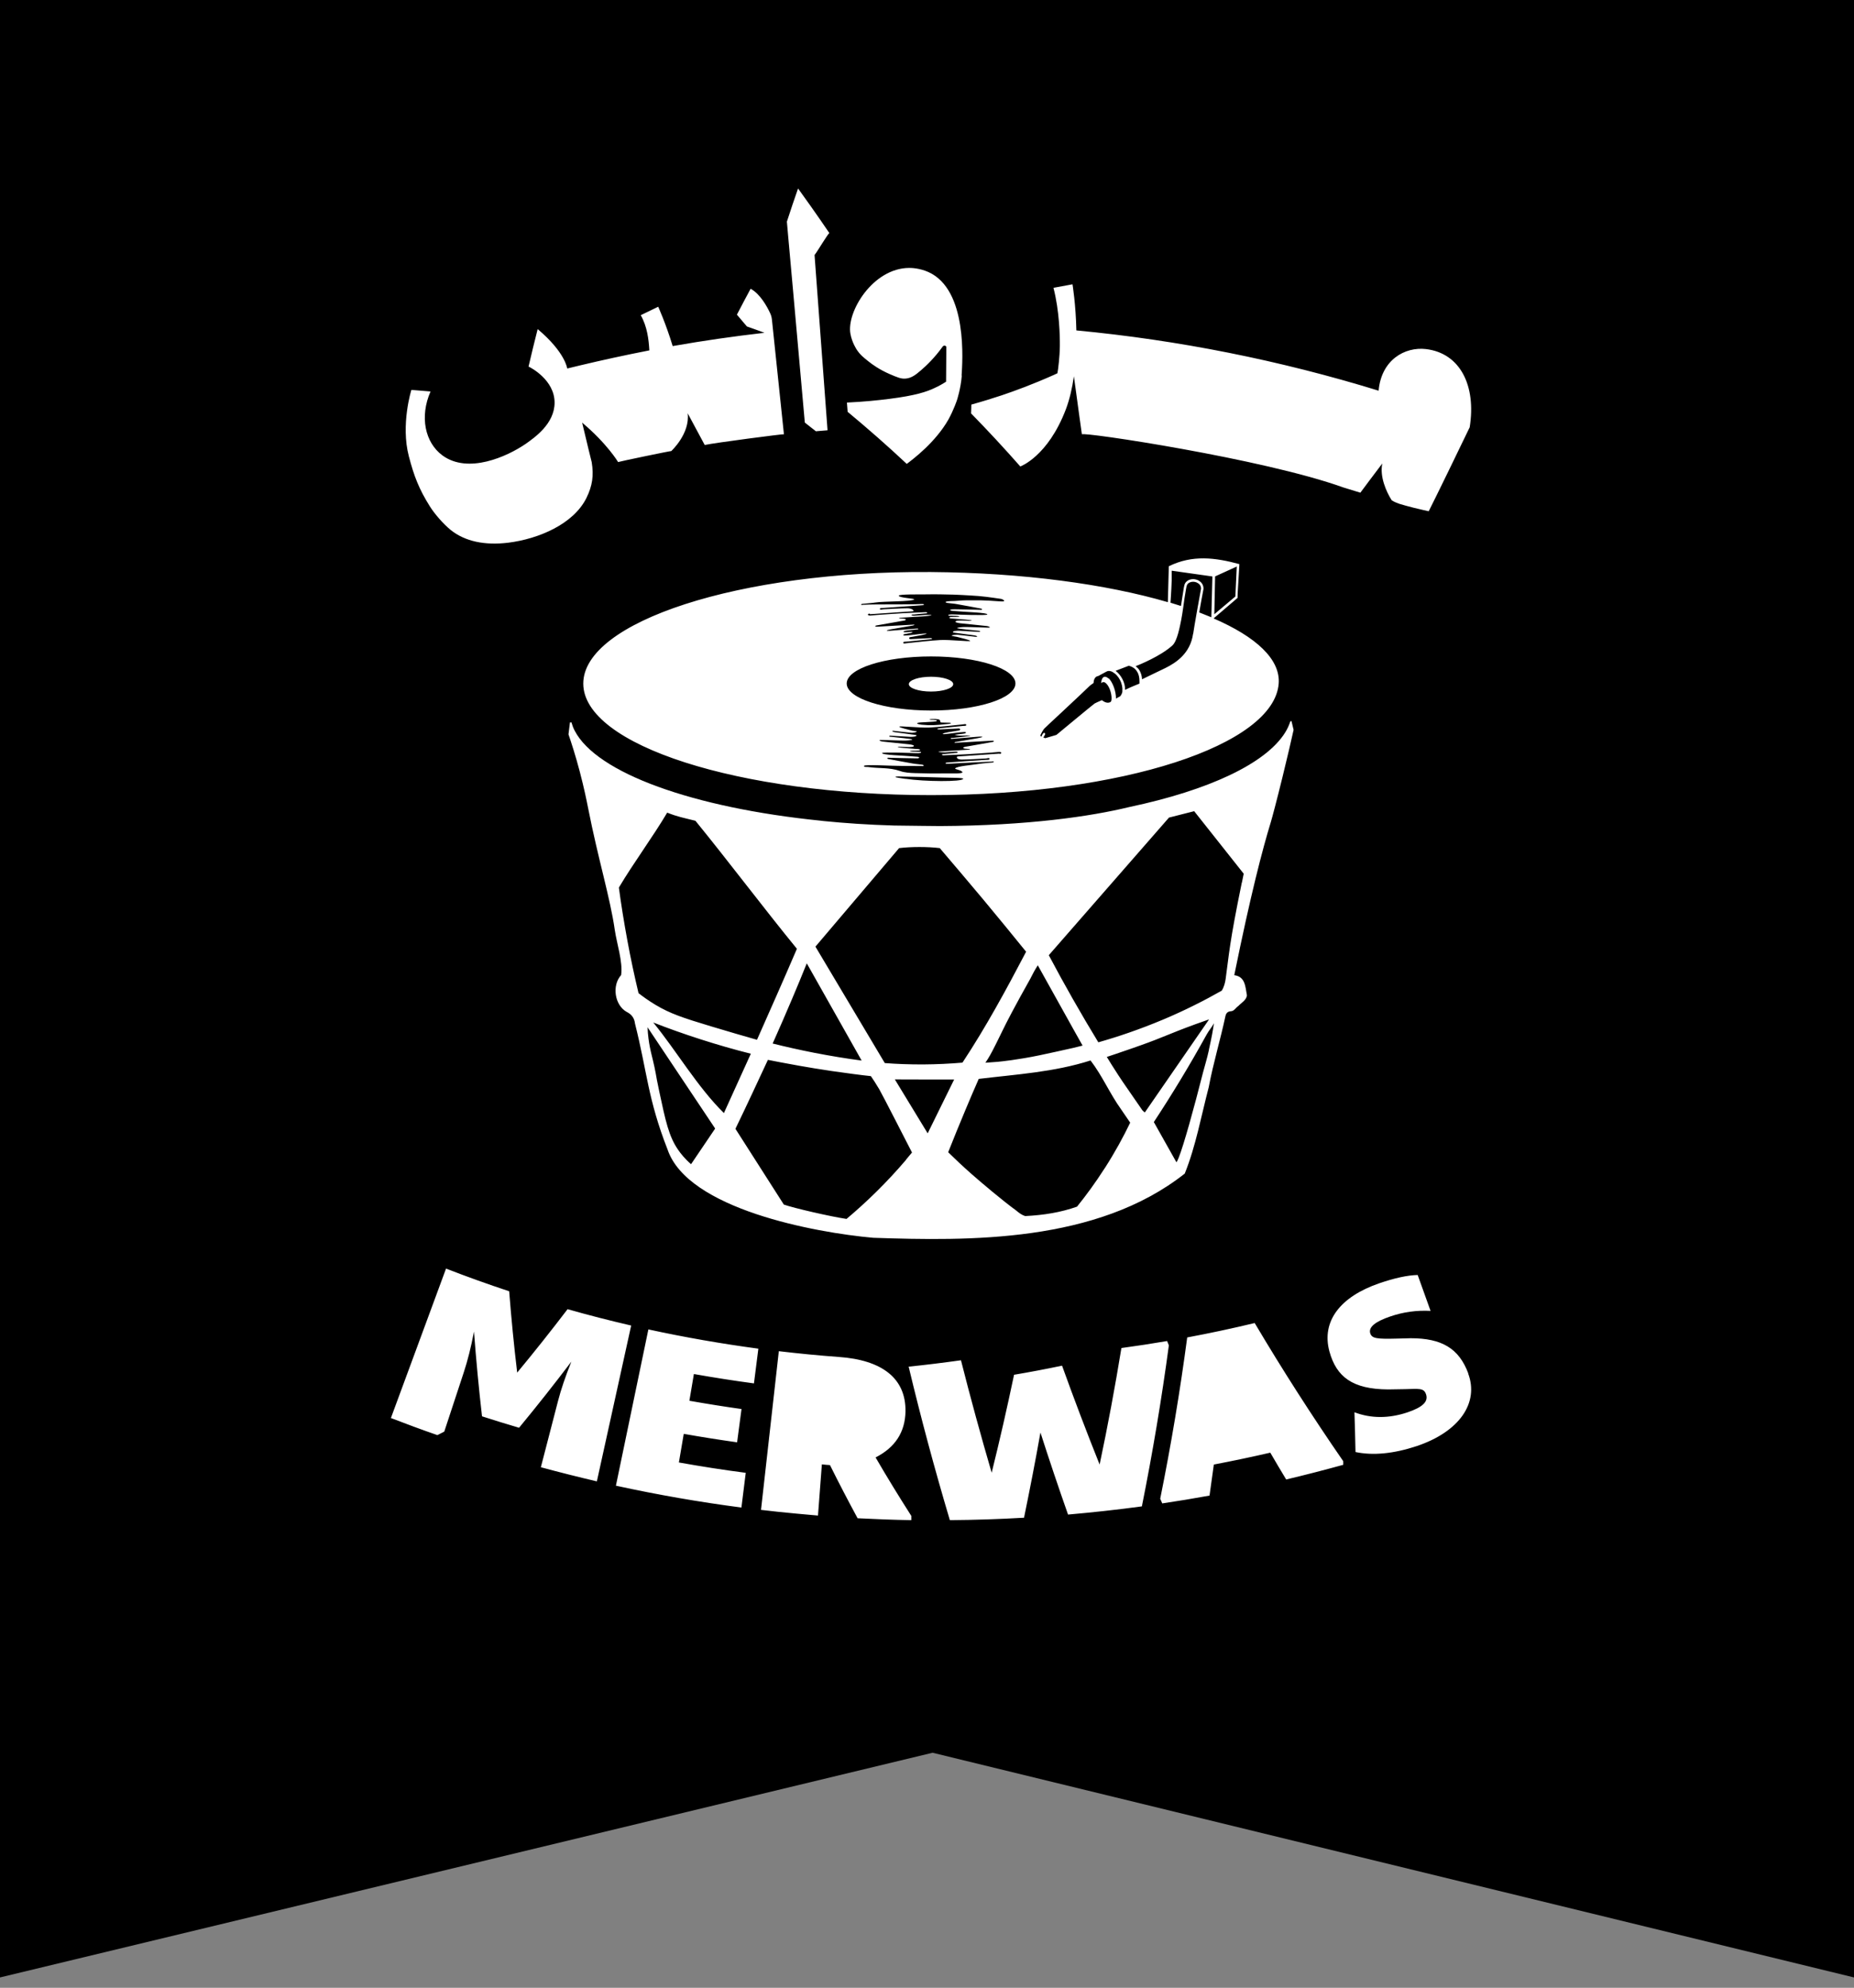
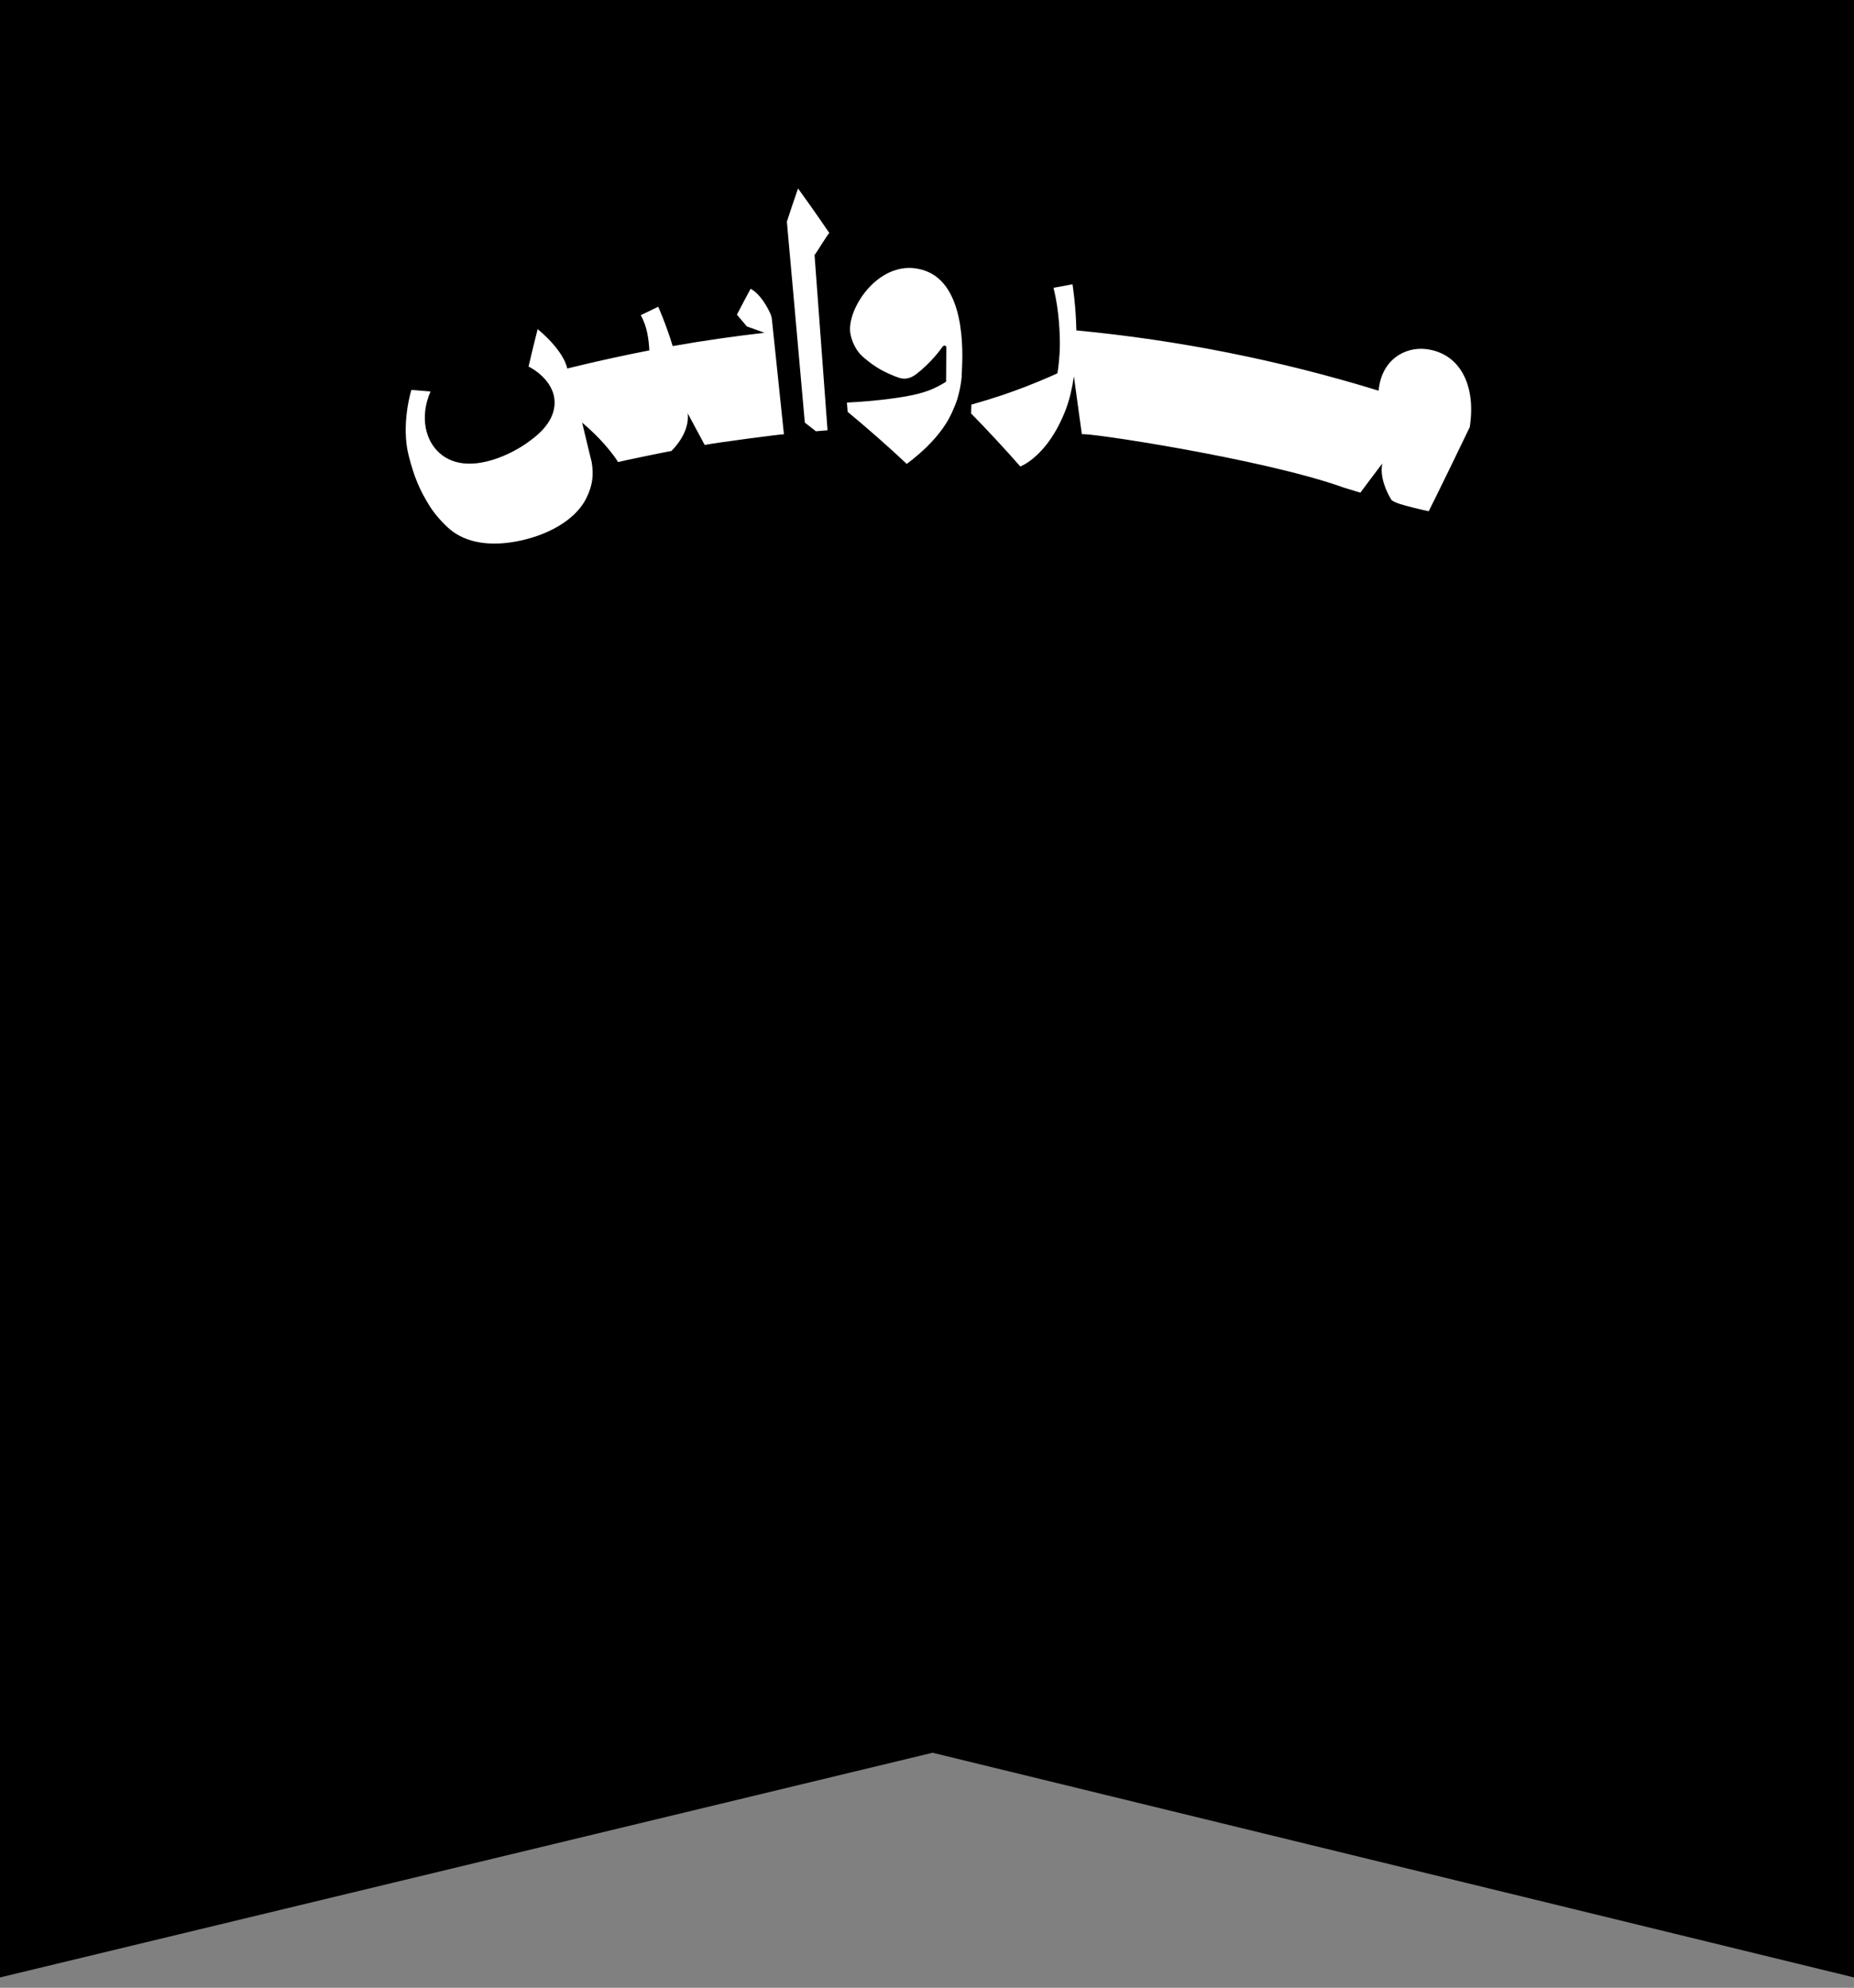
<svg xmlns="http://www.w3.org/2000/svg" width="166" height="178" viewBox="0 0 166 178" fill="none">
  <rect x="0" y="0" width="166" height="178" fill="#808080" stroke="none" />
  <path d="M0 -1H166V177.073L83.5 156.952L0 177.073V-1Z" fill="black" />
-   <path d="M111.186 79.036C110.039 84.629 110.055 85.419 109.737 87.68C109.698 87.951 109.605 88.377 109.388 88.711C107.86 89.578 106.101 90.477 104.108 91.313C102.038 92.181 100.092 92.839 98.34 93.335C96.828 90.856 95.254 88.091 93.905 85.535C97.495 81.43 101.077 77.317 104.666 73.212C105.418 73.018 106.17 72.824 106.922 72.639C108.403 74.505 109.876 76.372 111.357 78.239C111.303 78.517 111.248 78.781 111.194 79.036M108.248 94.001C108.054 94.876 107.891 95.356 107.705 96.069C106.899 99.252 105.984 102.56 105.527 103.69C105.449 103.884 105.38 104.024 105.333 104.078C104.658 102.877 103.984 101.677 103.309 100.476C104.93 98.013 106.511 95.41 108.031 92.653C108.256 92.243 108.473 92.033 108.69 91.631C108.612 92.219 108.481 92.924 108.24 94.001M102.263 99.392C101.767 98.679 101.278 97.959 100.782 97.246C100.511 96.851 100.611 97.006 100.115 96.255C99.689 95.596 99.34 95.046 99.1 94.644C99.278 94.589 99.534 94.496 99.844 94.396C100.906 94.04 101.798 93.722 102.147 93.598C104.139 92.893 104.635 92.591 107.054 91.708C107.597 91.514 108.023 91.359 108.256 91.282C106.333 94.063 104.418 96.836 102.503 99.616C102.418 99.539 102.317 99.477 102.263 99.392ZM98.914 104.604C98.084 105.906 97.239 107.052 96.433 108.051C94.983 108.562 93.487 108.81 91.789 108.895C91.494 108.803 91.23 108.609 90.99 108.4C89.819 107.555 87.835 105.875 86.982 105.123C86.237 104.465 85.54 103.814 84.896 103.179C85.392 101.924 85.912 100.654 86.447 99.376C86.842 98.439 87.23 97.517 87.633 96.611C91.037 96.201 94.363 96.007 97.642 94.961C98.704 96.34 99.363 97.928 100.379 99.338C100.65 99.733 100.922 100.135 101.193 100.53C100.588 101.793 99.836 103.172 98.914 104.612M83.067 101.498C82.082 99.887 81.105 98.269 80.121 96.657C81.059 96.657 82.004 96.665 82.942 96.665C83.772 96.665 84.602 96.665 85.431 96.665C84.64 98.269 83.85 99.88 83.059 101.491M81.128 103.853C79.415 105.867 77.609 107.625 75.794 109.151C74.376 108.942 71.049 108.175 70.181 107.865C70.142 107.811 67.173 103.148 65.847 101.08C66.359 100.019 66.871 98.95 67.375 97.866C67.84 96.874 68.297 95.891 68.755 94.907C69.003 94.961 69.39 95.031 69.871 95.124C72.305 95.589 74.089 95.852 74.461 95.906C75.321 96.03 76.066 96.131 76.368 96.169C76.996 96.255 77.546 96.317 77.973 96.363C78.159 96.626 78.423 97.029 78.717 97.525C79.012 98.028 81.314 102.544 81.656 103.202C81.477 103.412 81.299 103.628 81.121 103.845M58.49 91.561C61.126 92.599 64.312 93.629 67.227 94.357C66.421 96.131 65.623 97.897 64.816 99.671C62.452 97.347 60.575 94.109 58.49 91.561ZM61.87 104.248C61.304 103.752 60.932 103.28 60.707 102.947C59.885 101.754 59.598 100.406 59.025 97.726C58.916 97.207 58.815 96.696 58.815 96.696C58.746 96.317 58.684 95.929 58.598 95.55C58.404 94.659 58.296 94.334 58.18 93.73C58.102 93.319 58.009 92.723 57.978 91.987C59.994 95.008 62.017 98.028 64.033 101.057C63.312 102.126 62.591 103.195 61.87 104.256M56.172 84.218C55.869 82.576 55.613 80.996 55.412 79.478C56.722 77.27 58.428 74.978 59.738 72.77C60.699 73.15 61.164 73.219 62.266 73.498C65.227 77.131 68.39 81.337 71.352 84.962C70.763 86.34 70.158 87.719 69.546 89.113C68.956 90.453 68.367 91.785 67.778 93.11C66.646 92.793 65.258 92.382 63.653 91.902C61.133 91.143 60.017 90.771 58.691 89.981C58.032 89.586 57.521 89.206 57.172 88.935C56.815 87.44 56.474 85.868 56.172 84.218ZM77.136 94.969C75.787 94.791 74.368 94.558 72.895 94.272C71.592 94.016 70.352 93.737 69.181 93.443C69.77 92.126 70.352 90.786 70.933 89.415C71.383 88.354 71.817 87.309 72.236 86.263C73.872 89.16 75.507 92.064 77.143 94.961M80.5 75.946C81.57 75.814 83.074 75.814 84.144 75.946C85.431 77.456 86.734 78.99 88.036 80.547C89.339 82.119 90.626 83.676 91.874 85.225C90.099 88.61 88.284 91.964 86.175 95.155C85.075 95.248 83.888 95.31 82.617 95.317C81.407 95.317 80.275 95.279 79.221 95.194C77.151 91.716 75.081 88.246 73.011 84.768C75.507 81.825 78.012 78.882 80.508 75.938M92.293 87.556C92.479 87.177 92.688 86.797 92.921 86.441C93.975 88.339 95.029 90.236 96.091 92.134C96.347 92.599 96.673 93.172 96.929 93.629C96.743 93.675 96.464 93.745 96.123 93.83C95.495 93.978 93.595 94.388 93.083 94.496C91.099 94.907 89.633 95.054 89.292 95.085C88.843 95.124 88.478 95.147 88.23 95.163C88.331 95.008 88.408 94.891 88.455 94.814C88.687 94.442 88.92 94.016 89.618 92.583C89.688 92.436 89.742 92.328 89.773 92.266C90.129 91.53 90.812 90.198 92.293 87.564V87.556ZM115.551 64.583C115.551 64.583 115.544 64.583 115.536 64.583C115.427 64.924 115.272 65.265 115.071 65.59C113.342 68.371 108.233 70.764 101.115 72.267C97.642 73.111 92.037 73.932 84.175 73.971C84.067 73.971 83.361 73.963 82.563 73.955C81.407 73.94 80.066 73.924 80.058 73.924C77.694 73.855 75.6 73.707 73.748 73.522C73.662 73.514 73.577 73.506 73.492 73.491C62.072 72.337 53.412 69.231 51.45 65.42C51.326 65.18 51.233 64.932 51.163 64.684C51.14 64.684 51.109 64.692 51.078 64.692C51.062 64.692 51.047 64.692 51.032 64.692C50.993 65.048 50.946 65.404 50.9 65.76C51.156 66.504 51.535 67.666 51.915 69.114C52.303 70.586 52.528 71.709 52.66 72.375C53.559 76.953 54.629 80.369 55.047 83.281C55.218 84.474 55.784 86.139 55.613 87.316C54.768 88.246 55.032 90.004 56.102 90.608C56.544 90.825 56.8 91.158 56.854 91.654C57.947 95.968 57.986 98.369 59.769 102.931C61.575 108.268 72.957 110.375 78.19 110.84C86.734 111.126 98.192 111.312 106.077 105.092C107.062 102.653 107.55 99.934 108.225 97.355C108.628 95.209 109.264 93.126 109.721 90.988C109.783 90.709 109.93 90.585 110.186 90.554C110.504 90.554 110.628 90.244 110.869 90.089C111.148 89.795 111.613 89.547 111.644 89.121C111.497 88.331 111.497 87.456 110.512 87.324C111.977 80.105 113.039 76.054 113.776 73.645C113.908 73.212 114.311 71.694 114.823 69.61C115.28 67.759 115.621 66.264 115.823 65.358C115.761 65.102 115.699 64.839 115.637 64.575C115.606 64.575 115.575 64.583 115.544 64.583" fill="white" />
-   <path d="M83.361 60.6C82.267 60.6 81.374 60.898 81.374 61.263C81.374 61.627 82.258 61.925 83.361 61.925C84.464 61.925 85.348 61.627 85.348 61.263C85.348 60.898 84.464 60.6 83.361 60.6Z" fill="white" />
-   <path d="M99.257 60.762C99.225 60.734 99.193 60.715 99.161 60.687C99.155 60.687 99.142 60.668 99.136 60.668C99.123 60.668 99.117 60.659 99.104 60.649C98.982 60.584 98.873 60.584 98.784 60.649C98.681 60.734 98.624 60.893 98.598 61.108C98.598 61.127 98.598 61.146 98.598 61.155C98.598 61.165 98.598 61.184 98.598 61.193C98.617 61.165 98.637 61.137 98.662 61.118C98.675 61.108 98.694 61.099 98.707 61.099C98.803 61.052 98.912 61.08 99.033 61.193C99.168 61.315 99.289 61.521 99.385 61.774C99.475 62.027 99.526 62.289 99.526 62.524C99.526 62.673 99.501 62.795 99.456 62.88C99.45 62.898 99.443 62.917 99.43 62.936C99.411 62.964 99.385 62.992 99.36 63.02C99.321 63.048 99.277 63.058 99.232 63.058C99.232 63.058 99.232 63.058 99.225 63.058C99.232 63.067 99.245 63.077 99.251 63.077C99.43 63.245 99.603 63.301 99.731 63.198C99.846 63.105 99.91 62.917 99.923 62.655C99.923 62.636 99.923 62.627 99.923 62.608C99.923 62.589 99.923 62.58 99.923 62.561C99.923 62.242 99.859 61.877 99.731 61.53C99.603 61.184 99.437 60.893 99.251 60.724" fill="white" />
-   <path d="M77.898 55.002C79.102 54.915 80.166 54.843 81.37 54.764C81.441 54.764 81.738 54.748 81.8 54.724C81.8 54.589 81.542 54.47 81.253 54.47C80.541 54.47 79.838 54.534 79.126 54.558C79.009 54.558 78.797 54.653 78.782 54.534C78.774 54.415 79.001 54.447 79.118 54.438C80.252 54.359 81.378 54.28 82.504 54.2C82.582 54.2 82.731 54.192 82.723 54.129C82.723 54.081 82.559 54.089 82.481 54.089C81.198 54.153 78.61 54.089 77.319 54.153C77.249 54.153 77.116 54.208 77.108 54.137C77.1 54.073 77.226 54.073 77.288 54.065C77.648 54.026 78.015 54.01 78.375 53.954C79.102 53.835 81.636 53.883 81.855 53.676C81.941 53.589 80.487 53.541 80.471 53.343C80.455 53.2 82.309 53.232 82.887 53.224C83.732 53.208 84.577 53.224 85.421 53.248C85.89 53.263 86.375 53.295 86.821 53.319C87.963 53.375 88.698 53.494 89.636 53.629C89.761 53.645 90.231 53.907 89.542 53.851C87.822 53.724 87.744 53.764 86.571 53.756C86.016 53.756 85.656 53.827 85.1 53.827C85.046 53.827 84.678 53.851 84.67 53.907C84.663 53.97 84.78 53.986 84.842 53.994C85.1 54.034 85.366 54.041 85.624 54.089C86.36 54.216 87.095 54.359 87.822 54.494C87.861 54.494 87.939 54.526 87.931 54.566C87.916 54.637 87.791 54.605 87.713 54.605C86.962 54.589 86.219 54.566 85.468 54.558C85.335 54.558 85.077 54.558 85.077 54.629C85.077 54.701 85.351 54.701 85.492 54.717C86.469 54.812 88.432 54.851 88.401 55.026C88.385 55.137 85.562 55.026 85.562 55.026C85.507 55.026 85.132 55.01 85.085 55.026C84.96 55.042 84.905 55.042 84.905 55.09C84.905 55.177 85.21 55.121 85.366 55.145C85.413 55.145 85.914 55.145 85.906 55.201C85.906 55.248 85.413 55.24 85.366 55.24C85.273 55.24 84.991 55.24 84.999 55.312C85.007 55.399 85.327 55.391 85.406 55.399C86.094 55.447 86.946 55.526 86.985 55.55C87.079 55.622 86.539 55.582 86.078 55.566C85.984 55.566 85.546 55.558 85.546 55.669C85.546 55.764 85.969 55.812 86.062 55.82C86.821 55.907 87.579 55.971 88.338 56.058C88.44 56.074 88.635 56.114 88.627 56.193C88.627 56.193 88.448 56.209 88.354 56.201C87.689 56.185 87.032 56.146 86.375 56.146C86.164 56.146 85.726 56.185 85.695 56.241C85.664 56.304 87.282 56.44 87.697 56.495C87.759 56.503 87.752 56.519 87.752 56.527C87.752 56.551 87.752 56.598 87.619 56.582C87.024 56.551 86.438 56.511 85.843 56.479C85.734 56.479 85.32 56.487 85.312 56.606C85.312 56.654 85.695 56.686 85.804 56.702C86.289 56.781 86.782 56.828 87.267 56.9C87.329 56.908 87.501 56.956 87.486 57.011C87.478 57.043 87.306 57.027 87.243 57.011C86.743 56.956 86.25 56.892 85.75 56.844C85.64 56.837 85.218 56.86 85.21 56.916C85.21 56.964 85.585 57.003 85.679 57.027C86.023 57.114 86.868 57.313 86.868 57.392C86.868 57.48 85.022 57.265 84.186 57.313C83.192 57.368 82.215 57.495 81.222 57.591C81.104 57.599 80.878 57.67 80.87 57.551C80.862 57.44 81.073 57.472 81.175 57.456C81.863 57.384 82.559 57.321 83.255 57.249C83.325 57.249 83.45 57.218 83.458 57.202C83.458 57.138 83.31 57.138 83.239 57.146C82.747 57.162 82.254 57.202 81.761 57.218C81.644 57.218 81.417 57.273 81.402 57.154C81.386 57.035 81.605 57.043 81.714 57.019C82.129 56.948 82.973 56.797 82.958 56.741C82.958 56.686 81.925 56.837 81.409 56.884C81.339 56.884 81.276 56.9 81.214 56.9C81.089 56.9 80.885 56.948 80.885 56.86C80.885 56.773 81.128 56.773 81.206 56.749C81.284 56.717 81.8 56.678 81.683 56.59C81.597 56.574 81.034 56.63 80.948 56.606C80.885 56.59 80.901 56.574 80.909 56.543C80.917 56.511 81.073 56.479 81.128 56.471C81.433 56.431 81.738 56.408 82.035 56.368C82.097 56.368 82.238 56.36 82.223 56.32C82.207 56.265 82.097 56.289 82.043 56.289C81.347 56.344 80.651 56.408 79.955 56.463C79.791 56.479 79.407 56.511 79.4 56.463C79.4 56.416 79.728 56.368 79.869 56.336C80.487 56.225 81.104 56.13 81.714 56.019C81.769 56.011 81.863 55.979 81.879 55.955C81.886 55.923 81.761 55.939 81.707 55.939C80.682 55.995 79.658 56.058 78.625 56.114C78.563 56.114 78.375 56.138 78.367 56.074C78.367 56.011 78.531 56.003 78.594 55.987C79.298 55.86 79.994 55.741 80.698 55.614C80.838 55.59 81.104 55.574 81.104 55.479C81.104 55.399 80.838 55.399 80.706 55.383C80.62 55.376 80.502 55.376 80.494 55.352C80.494 55.328 80.62 55.312 80.69 55.312C81.527 55.264 81.918 55.233 82.754 55.185C82.801 55.185 83.403 55.121 83.403 55.082C83.403 55.05 82.973 55.066 82.927 55.066C82.481 55.09 82.293 55.114 81.847 55.137C81.769 55.137 81.644 55.129 81.621 55.082C81.581 55.018 81.769 55.026 81.84 55.026C82.176 54.986 82.512 54.963 82.848 54.931C82.903 54.931 83.013 54.931 83.02 54.883C83.02 54.812 82.903 54.82 82.848 54.82C82.207 54.843 81.558 54.875 80.917 54.907C80.142 54.947 79.447 55.01 78.665 55.058C78.438 55.074 78.141 55.105 77.922 55.121C77.851 55.121 77.71 55.114 77.71 55.034C77.71 54.971 77.804 54.947 77.859 54.947M108.475 55.28C108.428 55.264 107.709 54.971 107.38 54.843L107.419 54.589C107.521 53.978 107.646 53.319 107.756 52.739V52.724V52.7C107.756 52.573 107.724 52.446 107.67 52.334C107.584 52.176 107.474 52.088 107.419 52.049C107.193 51.882 106.95 51.866 106.856 51.858H106.841C106.59 51.858 106.371 51.937 106.223 52.088C106.051 52.255 106.027 52.422 105.949 52.922C105.887 53.319 105.855 53.525 105.848 53.557C105.848 53.541 105.824 53.74 105.769 54.073L105.738 54.264C105.425 54.161 105.128 54.073 104.8 53.97C104.823 53.756 104.862 52.938 104.878 52.715C104.909 52.271 104.917 51.794 104.909 51.104C106.121 51.278 107.333 51.445 108.553 51.62C108.522 52.819 108.491 54.073 108.459 55.272M106.825 56.749C106.575 58.52 105.292 59.346 104.354 59.814C103.955 60.005 102.54 60.687 102.25 60.83C102.25 60.719 102.227 60.433 102.086 60.148C102.055 60.076 102.016 60.005 101.961 59.933C101.953 59.917 101.937 59.909 101.93 59.893C101.89 59.846 101.75 59.703 101.679 59.655C102.031 59.52 103.924 58.75 104.972 57.797C105.41 57.4 105.636 56.106 105.761 55.511C105.871 54.971 106.051 53.605 106.051 53.605C106.051 53.605 106.082 53.391 106.153 52.978C106.231 52.509 106.246 52.374 106.364 52.263C106.528 52.104 106.755 52.096 106.833 52.096H106.849C106.895 52.096 107.099 52.104 107.286 52.239C107.341 52.279 107.419 52.334 107.474 52.446C107.529 52.549 107.537 52.652 107.537 52.708C107.427 53.271 106.888 56.312 106.833 56.757M102.023 61.013C102.023 61.069 102.023 61.116 102.023 61.172C102.023 61.188 102.023 61.203 102.023 61.211C101.93 61.251 101.515 61.426 101.226 61.545L100.733 61.775C100.749 61.474 100.663 61.108 100.475 60.767C100.334 60.505 100.131 60.259 99.888 60.068C100.021 60.02 101.069 59.615 101.069 59.615C101.249 59.663 101.429 59.742 101.593 59.877C101.64 59.917 101.679 59.965 101.718 60.013C101.734 60.028 101.742 60.044 101.758 60.06C101.797 60.116 101.836 60.179 101.875 60.251C101.875 60.251 101.875 60.267 101.883 60.267C101.969 60.457 102.023 60.695 102.023 60.997V61.013ZM100.491 61.886C100.491 61.886 100.491 61.91 100.491 61.926C100.491 61.934 100.491 61.95 100.491 61.958C100.452 62.125 100.381 62.26 100.287 62.355L99.537 62.768C99.498 62.807 99.458 62.847 99.412 62.871C99.349 62.911 99.271 62.926 99.192 62.926C99.044 62.926 98.88 62.863 98.723 62.744C98.716 62.744 98.708 62.728 98.692 62.72C98.684 62.712 98.669 62.704 98.661 62.696C98.364 62.823 98.066 62.958 98.004 62.998C97.879 63.077 94.782 65.65 94.586 65.809L93.585 66.103C93.523 66.079 93.468 66.055 93.406 66.031C93.421 66.023 93.437 66.015 93.445 65.999C93.484 65.92 93.523 65.849 93.57 65.777C93.585 65.753 93.585 65.721 93.578 65.698C93.578 65.674 93.546 65.65 93.531 65.634C93.507 65.626 93.476 65.618 93.453 65.634C93.445 65.634 93.437 65.634 93.429 65.642C93.413 65.65 93.398 65.666 93.39 65.682C93.343 65.753 93.296 65.825 93.265 65.904C93.257 65.92 93.257 65.944 93.265 65.968C93.194 65.928 93.147 65.904 93.147 65.88C93.147 65.809 93.398 65.356 93.484 65.261C93.515 65.221 94.25 64.53 95.032 63.808C96.182 62.736 97.48 61.513 97.566 61.418C97.605 61.378 97.738 61.283 97.918 61.156C97.918 61.14 97.918 61.132 97.918 61.116C97.918 61.1 97.918 61.084 97.918 61.077C97.941 60.838 98.035 60.664 98.184 60.584C98.231 60.56 98.278 60.544 98.332 60.536L99.036 60.155L99.083 60.132C99.208 60.06 99.365 60.068 99.529 60.132C99.544 60.132 99.552 60.148 99.568 60.148C99.568 60.148 99.584 60.155 99.591 60.163C99.591 60.163 99.599 60.163 99.607 60.171C99.748 60.251 99.881 60.354 99.982 60.465C99.982 60.465 99.982 60.465 99.99 60.473C100.107 60.6 100.201 60.735 100.272 60.878C100.459 61.227 100.522 61.6 100.491 61.886ZM83.364 63.625C79.196 63.625 75.81 62.537 75.81 61.203C75.81 59.87 79.188 58.782 83.364 58.782C87.54 58.782 90.919 59.87 90.919 61.203C90.919 62.537 87.54 63.625 83.364 63.625ZM83.49 64.459C83.435 64.459 83.208 64.443 83.216 64.403C83.216 64.388 83.685 64.356 83.967 64.403C84.154 64.435 84.17 64.483 84.209 64.673C84.217 64.721 84.608 64.697 84.819 64.713C84.897 64.713 85.147 64.713 85.147 64.753C85.147 64.816 84.749 64.84 84.67 64.848C83.787 64.943 83.333 64.975 82.52 64.896C82.473 64.896 82.113 64.832 82.113 64.777C82.113 64.713 82.395 64.689 82.457 64.689C82.817 64.665 83.177 64.657 83.529 64.626C83.646 64.618 83.982 64.594 83.865 64.491C83.748 64.467 83.615 64.459 83.49 64.451M89.488 67.484C88.283 67.572 87.079 67.651 85.875 67.73C85.804 67.73 85.679 67.73 85.671 67.802C85.664 67.976 85.976 68.024 86.133 68.016C86.844 68.008 87.548 67.953 88.26 67.921C88.377 67.921 88.588 67.826 88.604 67.945C88.612 68.064 88.385 68.032 88.268 68.04C87.142 68.119 86.008 68.191 84.882 68.278C84.803 68.278 84.655 68.286 84.663 68.35C84.663 68.405 84.827 68.389 84.905 68.389C86.188 68.326 87.478 68.254 88.76 68.199C88.831 68.199 88.964 68.143 88.972 68.215C88.979 68.278 88.854 68.278 88.784 68.286C88.424 68.326 88.056 68.342 87.697 68.397C86.969 68.516 85.734 68.596 85.523 68.802C85.437 68.889 86.156 68.961 86.172 69.159C86.18 69.302 85.077 69.247 84.49 69.255C83.646 69.271 82.801 69.255 81.957 69.231C81.488 69.215 80.995 69.191 80.58 69.04C79.65 68.707 78.672 68.826 77.726 68.683C77.601 68.667 77.335 68.707 77.359 68.588C77.398 68.429 79.689 68.588 80.862 68.588C81.417 68.588 81.972 68.588 82.528 68.596C82.582 68.596 82.692 68.62 82.7 68.556C82.707 68.493 82.59 68.477 82.528 68.469C82.27 68.429 82.004 68.421 81.746 68.373C81.01 68.246 80.275 68.103 79.548 67.969C79.509 67.969 79.431 67.937 79.447 67.897C79.462 67.826 79.587 67.857 79.665 67.857C80.416 67.873 81.159 67.897 81.91 67.905C82.043 67.905 82.293 67.937 82.301 67.834C82.301 67.754 82.027 67.762 81.886 67.746C80.909 67.651 78.946 67.611 78.977 67.436C78.993 67.325 81.816 67.436 81.816 67.436C81.871 67.436 82.246 67.452 82.293 67.436C82.418 67.421 82.473 67.413 82.473 67.373C82.473 67.286 82.168 67.341 82.011 67.317C81.965 67.317 81.464 67.317 81.472 67.262C81.472 67.214 81.965 67.222 82.011 67.222C82.105 67.222 82.387 67.222 82.379 67.151C82.371 67.063 82.051 67.071 81.972 67.063C81.284 67.016 80.432 66.936 80.393 66.912C80.299 66.841 80.838 66.881 81.3 66.897C81.394 66.897 81.832 66.904 81.832 66.793C81.832 66.698 81.409 66.65 81.316 66.642C80.557 66.555 79.798 66.492 79.04 66.404C78.938 66.388 78.735 66.349 78.751 66.269C78.751 66.269 78.93 66.253 79.024 66.261C79.689 66.277 80.346 66.317 81.003 66.317C81.214 66.317 81.652 66.285 81.683 66.222C81.714 66.158 80.096 66.023 79.681 65.968C79.618 65.968 79.626 65.944 79.626 65.936C79.626 65.912 79.626 65.864 79.759 65.88C80.354 65.92 80.94 65.952 81.534 65.983C81.644 65.983 82.058 65.975 82.066 65.856C82.066 65.809 81.675 65.777 81.574 65.761C81.089 65.682 80.596 65.634 80.111 65.563C80.049 65.555 79.877 65.507 79.892 65.459C79.9 65.428 80.072 65.444 80.135 65.459C80.635 65.515 81.128 65.579 81.628 65.618C81.738 65.626 82.074 65.563 82.082 65.507C82.082 65.459 81.8 65.459 81.707 65.436C81.362 65.348 80.518 65.15 80.518 65.07C80.518 64.983 82.363 65.189 83.2 65.15C84.193 65.094 85.171 64.967 86.164 64.872C86.281 64.864 86.508 64.792 86.516 64.912C86.524 65.023 86.313 64.991 86.203 65.007C85.515 65.078 84.819 65.142 84.123 65.213C84.053 65.213 83.927 65.245 83.92 65.261C83.92 65.324 84.06 65.324 84.139 65.317C84.631 65.301 85.124 65.261 85.609 65.245C85.726 65.245 85.953 65.189 85.969 65.308C85.984 65.428 85.765 65.42 85.656 65.444C85.241 65.515 84.459 65.61 84.412 65.721C84.381 65.801 85.445 65.626 85.961 65.579C86.031 65.579 86.094 65.563 86.156 65.563C86.289 65.563 86.485 65.515 86.485 65.602C86.485 65.682 86.266 65.698 86.164 65.713C86.078 65.729 85.406 65.793 85.484 65.809C85.812 65.896 86.117 65.872 86.203 65.872C86.344 65.872 86.891 65.849 86.883 65.872C86.883 65.904 86.289 65.968 86.234 65.975C85.93 66.015 85.624 66.039 85.32 66.079C85.257 66.079 85.124 66.063 85.132 66.126C85.132 66.19 85.257 66.158 85.312 66.158C86.008 66.103 86.696 66.039 87.4 65.983C87.564 65.968 87.947 65.936 87.955 65.983C87.955 66.031 87.626 66.079 87.486 66.111C86.868 66.222 86.25 66.317 85.64 66.428C85.578 66.436 85.468 66.436 85.476 66.492C85.484 66.547 85.593 66.507 85.648 66.507C86.672 66.452 87.697 66.388 88.729 66.333C88.792 66.333 88.979 66.309 88.987 66.373C88.987 66.436 88.823 66.444 88.76 66.46C88.064 66.587 87.361 66.706 86.657 66.833C86.516 66.857 86.25 66.873 86.25 66.968C86.25 67.047 86.516 67.047 86.649 67.063C86.735 67.071 86.852 67.071 86.86 67.095C86.86 67.119 86.735 67.135 86.665 67.135C85.828 67.182 85.437 67.214 84.6 67.262C84.553 67.262 84.029 67.286 84.021 67.325C84.021 67.365 84.561 67.373 84.608 67.373C85.054 67.349 85.061 67.333 85.507 67.309C85.585 67.309 85.734 67.286 85.742 67.365C85.742 67.444 85.593 67.421 85.523 67.428C85.186 67.468 84.85 67.492 84.514 67.524C84.459 67.524 84.35 67.524 84.342 67.572C84.342 67.643 84.459 67.635 84.514 67.635C85.155 67.611 85.804 67.579 86.446 67.548C87.22 67.508 87.924 67.444 88.698 67.397C88.925 67.381 89.222 67.349 89.441 67.333C89.511 67.333 89.652 67.341 89.652 67.421C89.652 67.476 89.558 67.508 89.503 67.508M81.089 69.747C81.034 69.739 80.979 69.731 80.924 69.723C80.713 69.683 80.166 69.628 80.174 69.572C80.189 69.501 80.682 69.541 80.878 69.541C82.058 69.564 83.239 69.588 84.42 69.628C84.999 69.652 86.266 69.628 86.242 69.739C86.164 70.025 82.778 69.993 81.081 69.739M108.804 51.612C109.445 51.318 110.094 51.024 110.735 50.73C110.696 51.62 110.657 52.517 110.61 53.414C109.984 53.946 109.359 54.47 108.725 55.002C108.749 53.875 108.772 52.747 108.796 51.612M108.663 55.376C108.663 55.376 110.094 54.153 110.806 53.541C110.806 53.43 110.806 53.303 110.813 53.168C110.813 53.073 110.931 51.31 110.97 50.516C108.811 49.929 106.755 49.666 104.651 50.707L104.565 53.922C99.02 52.303 91.576 51.286 83.357 51.223C66.16 51.096 52.224 55.693 52.224 61.211C52.224 66.73 66.16 71.2 83.357 71.2C100.553 71.2 114.074 66.714 114.489 61.211C114.653 59.044 112.471 57.027 108.655 55.376" fill="white" />
  <path d="M127.678 31.258C125.777 31.037 123.679 32.227 123.436 34.985C114.575 32.258 105.509 30.454 96.373 29.587C96.326 27.263 96.028 25.458 96.028 25.458C95.462 25.561 94.888 25.663 94.323 25.773C94.865 27.861 94.904 30.162 94.896 30.982C94.881 32.006 94.739 33.023 94.739 33.023C94.716 33.188 94.692 33.33 94.676 33.425C94.598 33.464 94.48 33.511 94.339 33.582C92.445 34.425 90.827 35.017 89.704 35.395C88.965 35.639 88.046 35.931 86.97 36.23C86.97 36.49 86.954 36.758 86.946 37.018C88.47 38.578 89.939 40.162 91.353 41.77C91.353 41.77 93.82 40.895 95.438 36.64C95.776 35.742 96.004 34.733 96.153 33.693C96.507 36.34 96.868 38.894 96.868 38.894C96.892 38.641 113.129 41.076 120.262 43.645C120.647 43.763 121.032 43.882 121.417 44C121.543 44.039 121.668 44.078 121.802 44.118C121.982 43.866 123.145 42.321 123.766 41.502C123.522 42.668 124.111 44.016 124.606 44.796C124.842 44.953 125.101 45.048 125.305 45.119C125.557 45.197 126.06 45.339 126.562 45.465C127.206 45.623 127.843 45.765 127.921 45.781C128.455 44.74 130.859 39.792 131.59 38.263C132.187 34.536 130.741 31.62 127.67 31.258M70.457 19.871C70.497 20.32 70.536 20.769 70.575 21.219C70.725 22.85 70.866 24.481 71.015 26.104C71.361 30.013 71.714 33.929 72.06 37.838C72.194 37.948 72.335 38.058 72.469 38.161C72.665 38.31 72.861 38.468 73.05 38.618C73.395 38.586 73.749 38.562 74.095 38.531C73.733 33.582 73.364 28.642 72.995 23.693C72.995 23.63 72.987 23.559 72.979 23.48C72.963 23.267 72.948 23.047 72.932 22.834C72.971 22.779 73.018 22.716 73.081 22.629C73.254 22.385 74.055 21.061 74.252 20.864C74.252 20.864 73.066 19.099 71.455 16.877C71.109 17.87 70.772 18.863 70.45 19.863M67.205 25.86C66.789 26.632 66.38 27.404 65.98 28.177C66.278 28.531 66.577 28.878 66.875 29.233C67.402 29.422 67.928 29.603 68.447 29.8C65.697 30.115 62.963 30.509 60.23 30.99C59.609 28.949 58.933 27.468 58.933 27.468C58.407 27.72 57.889 27.972 57.37 28.224C57.944 29.233 58.085 30.391 58.14 31.376C57.056 31.589 55.972 31.809 54.895 32.046C53.921 32.258 52.955 32.479 51.989 32.708C51.588 32.802 51.188 32.905 50.787 32.999C50.787 32.999 50.622 31.557 48.14 29.469C47.857 30.588 47.582 31.707 47.323 32.826C47.511 32.905 49.664 34.024 49.656 36.065C49.648 37.971 47.833 39.201 47.071 39.745C45.406 40.887 41.91 42.471 39.608 40.777C38.053 39.626 37.558 37.318 38.548 35.056C37.982 35.009 37.409 34.961 36.836 34.914C36.828 34.914 35.861 38.035 36.608 40.864C37.063 42.621 37.519 43.803 38.485 45.339C38.901 46.009 39.687 46.915 40.355 47.459C41.643 48.491 43.411 48.846 45.469 48.602C48.242 48.263 51.345 46.923 52.5 44.606C53.042 43.503 53.175 42.597 52.979 41.384C52.885 41.013 52.798 40.643 52.704 40.273C52.507 39.461 52.311 38.649 52.123 37.845C54.369 39.737 55.343 41.376 55.343 41.376C55.336 41.352 60.096 40.359 60.104 40.391C60.104 40.391 61.793 38.838 61.573 37.01C62.083 37.956 62.594 38.901 63.097 39.847C63.992 39.65 70.183 38.846 70.19 38.886C69.829 35.458 69.468 32.03 69.114 28.61C69.091 28.405 69.036 28.2 68.941 28.011C68.682 27.46 68.069 26.325 67.213 25.86M86.114 33.638C86.027 34.796 85.682 35.836 85.682 35.836C85.682 35.836 85.391 36.711 84.92 37.562C83.765 39.603 81.762 41.108 81.188 41.541C79.492 39.949 77.724 38.397 75.894 36.876C75.878 36.6 75.854 36.325 75.831 36.049C77.347 35.978 78.635 35.844 79.625 35.718C82.005 35.418 82.987 35.072 83.671 34.749C84.118 34.544 84.472 34.331 84.708 34.181C84.708 33.448 84.723 31.802 84.731 31.061C84.708 30.998 84.653 30.958 84.582 30.95C84.511 30.95 84.441 30.974 84.409 31.029C83.694 32.022 82.979 32.716 82.453 33.165C81.903 33.645 81.558 33.85 81.118 33.898C80.686 33.945 80.356 33.795 79.688 33.511C78.737 33.102 78.093 32.629 77.779 32.377C77.347 32.038 77.017 31.778 76.711 31.313C76.711 31.313 76.286 30.69 76.145 29.895C75.776 27.94 78.148 24.008 81.4 23.992C81.589 23.992 82.304 24 83.113 24.355C86.687 25.947 86.169 32.463 86.098 33.63" fill="white" />
-   <path d="M81.074 126.4C81.121 123.435 78.997 121.784 75.095 121.51C73.303 121.381 71.518 121.204 69.733 120.994C69.204 125.731 68.667 130.468 68.138 135.205C69.212 135.334 70.278 135.446 71.352 135.543C71.77 135.583 72.189 135.616 72.6 135.656C72.813 135.672 73.026 135.688 73.239 135.712C73.358 134.182 73.468 132.651 73.587 131.129C73.587 131.129 73.587 131.129 73.595 131.129C73.721 131.145 73.847 131.153 73.974 131.169C74.045 131.169 74.124 131.177 74.211 131.185C74.242 131.185 74.274 131.185 74.313 131.193C75.103 132.788 75.932 134.375 76.785 135.954C78.388 136.035 79.992 136.099 81.595 136.123C81.595 135.994 81.595 135.873 81.595 135.745C80.489 134.013 79.415 132.264 78.396 130.508C80.158 129.614 81.034 128.236 81.074 126.408M46.309 122.928C46.017 120.495 45.78 118.062 45.59 115.629C43.695 115.001 41.808 114.324 39.936 113.599C38.293 118.062 36.651 122.517 35 126.98C36.382 127.511 37.764 128.027 39.162 128.51C39.367 128.406 39.573 128.301 39.778 128.196C40.362 126.424 40.947 124.652 41.531 122.871C41.863 121.856 42.171 120.664 42.439 119.238C42.629 121.76 42.866 124.289 43.158 126.827C44.264 127.181 45.369 127.528 46.475 127.85C48.086 125.9 49.642 123.927 51.158 121.929C50.621 123.266 50.226 124.434 49.958 125.473C49.444 127.447 48.939 129.413 48.426 131.386C50.092 131.837 51.758 132.256 53.441 132.651C54.467 128.003 55.494 123.355 56.513 118.698C54.609 118.255 52.706 117.772 50.819 117.232C49.358 119.149 47.849 121.051 46.301 122.92M106.298 119.762C105.658 124.579 104.853 129.397 103.881 134.206C103.937 134.351 104 134.488 104.063 134.625C105.477 134.415 106.882 134.182 108.296 133.924C108.43 132.998 108.557 132.071 108.683 131.145C110.373 130.822 112.055 130.468 113.737 130.081C114.203 130.887 114.677 131.684 115.159 132.482C116.865 132.079 118.571 131.636 120.269 131.169V130.847C117.473 126.794 114.827 122.67 112.34 118.473C110.334 118.956 108.328 119.383 106.306 119.762M104.505 120.084C103.139 120.318 101.773 120.527 100.407 120.712C99.838 124.192 99.19 127.673 98.456 131.145C97.279 128.204 96.158 125.256 95.092 122.291C93.67 122.589 92.233 122.863 90.795 123.105C90.179 126.037 89.516 128.961 88.79 131.878C87.81 128.526 86.894 125.175 86.041 121.808C84.485 122.025 82.922 122.219 81.358 122.38C82.456 126.98 83.688 131.564 85.046 136.123C87.257 136.107 89.477 136.035 91.688 135.906C92.209 133.368 92.707 130.822 93.157 128.277C93.947 130.734 94.768 133.183 95.629 135.624C97.84 135.43 100.043 135.189 102.239 134.891C103.202 130.089 104.008 125.28 104.655 120.471C104.6 120.342 104.545 120.213 104.497 120.084M61.227 128.398C62.815 128.68 64.402 128.929 65.997 129.155C66.132 128.164 66.266 127.173 66.392 126.174C64.837 125.957 63.281 125.707 61.725 125.433C61.859 124.635 61.993 123.838 62.128 123.04C63.913 123.355 65.705 123.637 67.506 123.878C67.64 122.839 67.766 121.8 67.901 120.769C64.6 120.326 61.314 119.754 58.053 119.045C57.081 123.709 56.118 128.373 55.146 133.038C58.874 133.851 62.625 134.504 66.384 134.995C66.511 133.956 66.645 132.925 66.771 131.886C64.773 131.628 62.775 131.314 60.785 130.959C60.927 130.105 61.069 129.26 61.219 128.406M131.451 122.984C132.439 125.61 130.685 128.204 126.847 129.493C124.778 130.178 122.93 130.355 121.366 130.025C121.343 128.833 121.311 127.648 121.272 126.464C122.756 127.028 124.352 127.028 126.018 126.472C127.353 126.021 127.905 125.522 127.684 124.861C127.487 124.265 127.045 124.37 125.773 124.394C125.284 124.402 124.786 124.41 124.296 124.418C121.09 124.402 119.653 123.29 119.029 121.01C118.302 118.304 120.008 116.112 123.499 114.912C124.841 114.453 125.986 114.195 126.934 114.171C127.321 115.242 127.7 116.314 128.087 117.385C126.847 117.321 125.647 117.482 124.478 117.885C123.128 118.344 122.519 118.843 122.685 119.391C122.835 119.858 123.27 119.915 125.102 119.866C125.505 119.858 125.907 119.85 126.31 119.834C129.082 119.834 130.63 120.736 131.467 122.992" fill="white" />
</svg>